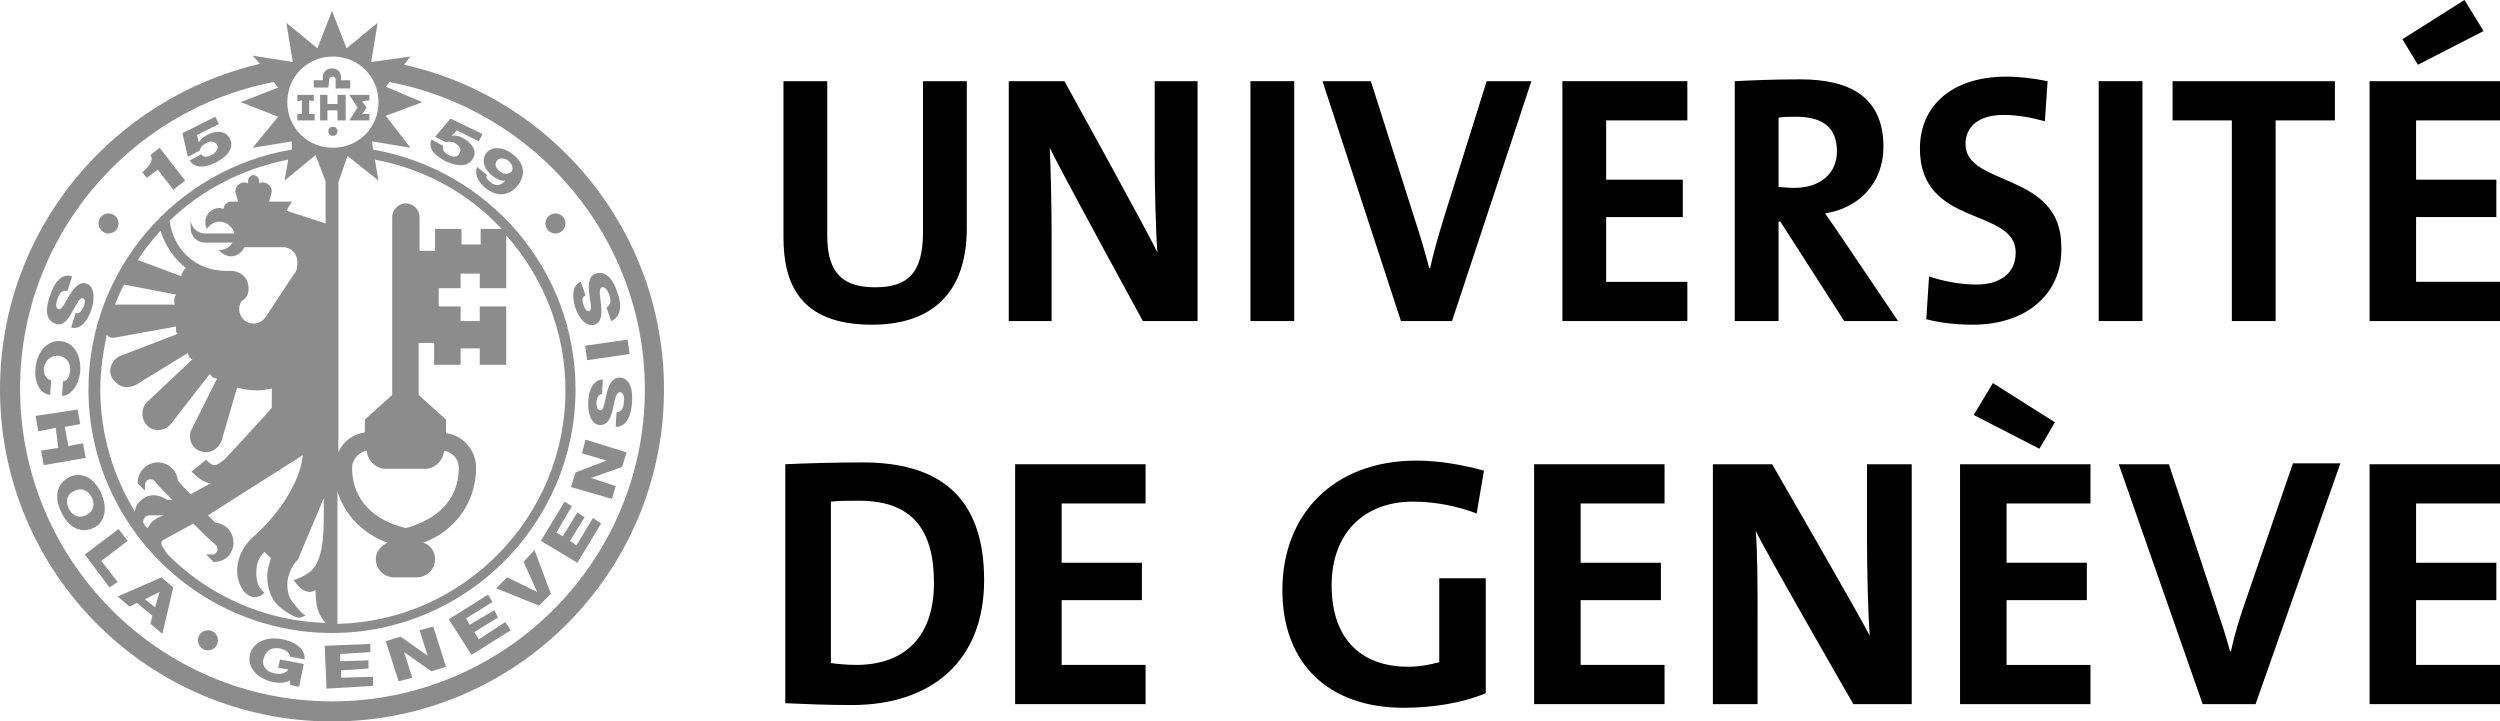
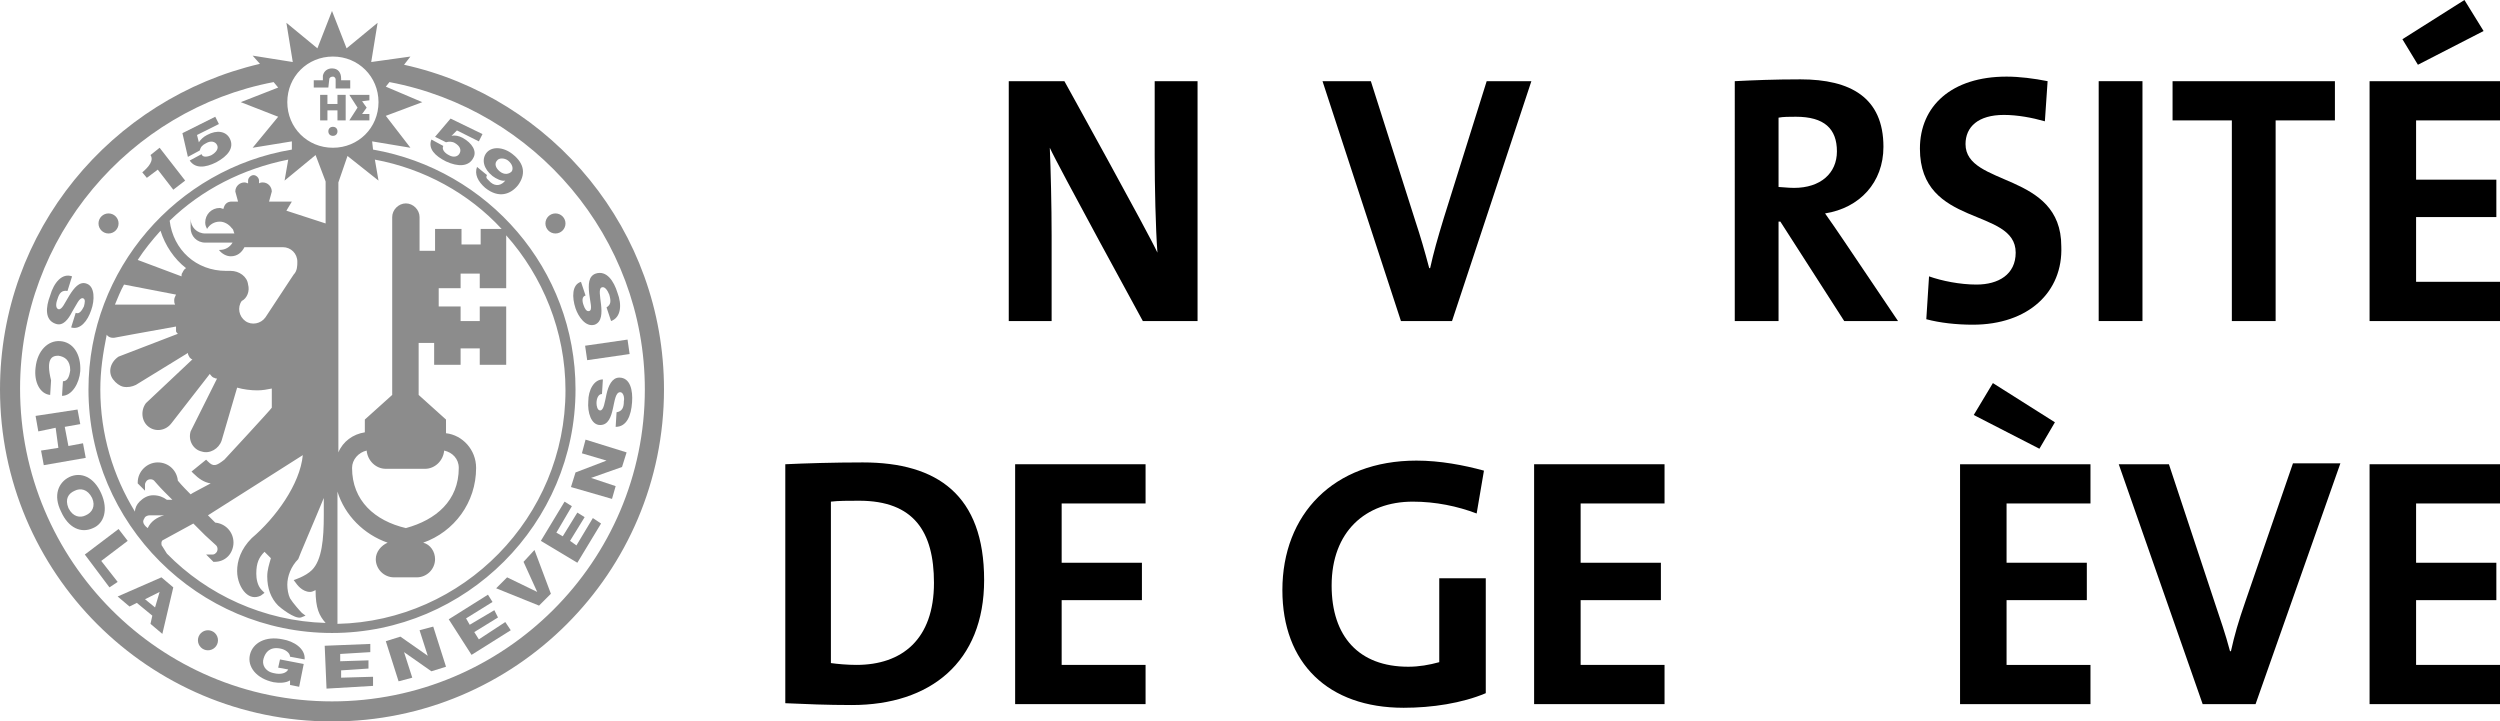
<svg xmlns="http://www.w3.org/2000/svg" version="1.1" id="LOGO_UNI" x="0px" y="0px" viewBox="0 0 274.1 79.1" enable-background="new 0 0 274.1 79.1" xml:space="preserve">
  <g>
    <path fill="#8C8C8C" d="M17.3,18.6l1.7,2.2l1.3-1l-2.8-3.6l-1,0.8c0.4,0.6-0.2,1.3-0.9,1.9l0.5,0.6L17.3,18.6z" />
    <path fill="#8C8C8C" d="M21.9,16.5c0.1-0.4,0.3-0.6,0.7-0.8c0.5-0.3,1-0.2,1.2,0.2c0.2,0.4-0.1,0.8-0.6,1.1c-0.4,0.2-1,0.3-1.1-0.1   l-1.3,0.7c0.6,0.9,1.7,0.8,2.9,0.2c1.3-0.7,2-1.6,1.5-2.6c-0.4-0.8-1.4-1-2.5-0.4c-0.4,0.2-0.7,0.5-0.9,0.8l0,0l-0.2-0.8l2.4-1.2   l-0.4-0.8L20,14.6l0.6,2.6L21.9,16.5z" />
    <path fill="#8C8C8C" d="M50.7,15.1c-0.4-0.2-0.8-0.3-1.2-0.2l0,0l0.6-0.6l2.4,1.2l0.4-0.8l-3.5-1.7l-1.7,2l1.2,0.6   c0.3-0.1,0.7-0.1,1,0.1c0.5,0.3,0.7,0.7,0.5,1.1c-0.2,0.4-0.7,0.5-1.2,0.2c-0.4-0.2-0.8-0.6-0.6-1l-1.3-0.7c-0.4,1,0.4,1.8,1.6,2.4   c1.3,0.6,2.5,0.6,3-0.4C52.3,16.6,51.8,15.7,50.7,15.1z" />
    <path fill="#8C8C8C" d="M56.2,16.9c-1-0.8-2.3-0.9-2.9-0.1c-0.5,0.7-0.3,1.7,0.7,2.5c0.4,0.3,1,0.6,1.4,0.5l0,0   c-0.4,0.5-1,0.7-1.6,0.2c-0.1-0.1-0.3-0.3-0.4-0.4c-0.1-0.1-0.1-0.3,0-0.4l-1.1-0.9c-0.3,0.8,0.1,1.6,0.9,2.3   c1.5,1.2,2.8,0.7,3.6-0.3C57.6,19.2,57.6,18,56.2,16.9z M56.1,18.8c-0.3,0.3-0.8,0.4-1.3,0c-0.5-0.4-0.6-0.9-0.3-1.2   c0.2-0.3,0.8-0.3,1.2,0C56.2,18,56.3,18.5,56.1,18.8z" />
    <path fill="#8C8C8C" d="M6.1,35.5c0.8,0.3,1.4-0.5,1.8-1.3c0.5-0.8,0.8-1.6,1.2-1.5c0.3,0.1,0.2,0.5,0.1,0.9   C9,34,8.7,34.5,8.3,34.3l-0.5,1.6c1,0.3,1.8-0.7,2.2-1.9c0.4-1.1,0.4-2.6-0.5-2.9c-0.8-0.3-1.4,0.5-1.9,1.3   c-0.5,0.8-0.8,1.6-1.2,1.5c-0.3-0.1-0.3-0.6-0.1-1.1c0.2-0.7,0.5-1,1.1-0.9l0.5-1.6c-1.1-0.4-2,0.7-2.4,2.1   C5,33.7,4.9,35.1,6.1,35.5z" />
-     <path fill="#8C8C8C" d="M5.5,43.3l0.1-1.6c-0.5-0.1-0.8-0.6-0.8-1.3C5,39.3,5.7,39,6.4,39c0.7,0.1,1.3,0.5,1.3,1.6   c-0.1,0.7-0.3,1.2-0.8,1.2l-0.1,1.6c1.1,0,1.9-1.4,2-2.7c0.1-1.9-0.8-3.2-2.2-3.3c-1.3-0.1-2.5,1-2.7,2.9   C3.7,41.9,4.4,43.2,5.5,43.3z" />
+     <path fill="#8C8C8C" d="M5.5,43.3l0.1-1.6C5,39.3,5.7,39,6.4,39c0.7,0.1,1.3,0.5,1.3,1.6   c-0.1,0.7-0.3,1.2-0.8,1.2l-0.1,1.6c1.1,0,1.9-1.4,2-2.7c0.1-1.9-0.8-3.2-2.2-3.3c-1.3-0.1-2.5,1-2.7,2.9   C3.7,41.9,4.4,43.2,5.5,43.3z" />
    <polygon fill="#8C8C8C" points="9.1,48.6 7.5,48.9 7.1,46.8 8.8,46.5 8.5,44.9 3.9,45.6 4.2,47.3 6.1,46.9 6.4,49.1 4.5,49.4    4.8,51 9.4,50.2  " />
    <path fill="#8C8C8C" d="M11.1,54.1c-0.8-1.8-2.2-2.4-3.5-1.8c-1.2,0.6-1.8,2-0.9,3.8c0.8,1.8,2.2,2.4,3.5,1.8   C11.4,57.4,11.9,55.9,11.1,54.1z M9.4,56.5c-0.6,0.3-1.4,0.2-1.9-0.8c-0.4-1,0-1.6,0.7-1.9c0.6-0.3,1.4-0.2,1.9,0.8   C10.5,55.5,10.1,56.2,9.4,56.5z" />
    <polygon fill="#8C8C8C" points="14,59.3 13,58 9.3,60.8 12,64.4 12.9,63.8 11.1,61.5  " />
    <path fill="#8C8C8C" d="M12.9,65.4l1.3,1.1l0.8-0.4l1.7,1.4l-0.2,0.9l1.3,1.1l1.2-5.1l-1.3-1.1L12.9,65.4z M17,66.6l-1.1-0.9   l1.6-0.8l0,0L17,66.6z" />
    <path fill="#8C8C8C" d="M30.7,71.1c0.6,0.1,1.1,0.5,1.1,0.9l1.6,0.3c0.1-1.2-1.2-2-2.4-2.2c-1.9-0.4-3.3,0.4-3.6,1.7   c-0.3,1.3,0.7,2.6,2.6,3c0.6,0.1,1.3,0.1,1.8-0.2l0,0.5l1,0.2l0.5-2.5l-2.6-0.5l-0.2,0.9l1.1,0.2c-0.2,0.4-0.8,0.6-1.6,0.4   c-1-0.2-1.3-1-1.1-1.6C29.1,71.5,29.6,70.9,30.7,71.1z" />
    <polygon fill="#8C8C8C" points="37.4,74.3 37.4,73.5 40.4,73.3 40.4,72.4 37.3,72.5 37.3,71.7 40.6,71.5 40.6,70.6 35.6,70.8    35.8,75.5 40.9,75.2 40.9,74.2  " />
    <polygon fill="#8C8C8C" points="46,69.1 46.9,71.9 46.9,71.9 43.9,69.8 42.3,70.3 43.7,74.7 45.2,74.3 44.3,71.5 44.3,71.5    47.3,73.6 48.9,73.1 47.5,68.7  " />
    <polygon fill="#8C8C8C" points="52.5,70.1 52,69.3 54.6,67.7 54.2,66.9 51.5,68.5 51.1,67.8 54,66 53.5,65.2 49.2,67.9 51.7,71.8    56,69.1 55.4,68.2  " />
    <polygon fill="#8C8C8C" points="57.4,61.6 58.9,64.9 58.9,64.9 55.6,63.3 54.4,64.5 59.1,66.4 60.4,65.1 58.6,60.3  " />
    <polygon fill="#8C8C8C" points="63.2,59.8 62.5,59.3 64.1,56.7 63.3,56.2 61.7,58.8 61,58.4 62.7,55.5 61.9,55 59.3,59.3    63.3,61.7 65.9,57.4 65,56.8  " />
    <polygon fill="#8C8C8C" points="63.8,49.7 66.5,50.5 66.5,50.5 63.1,51.8 62.6,53.4 67.1,54.7 67.5,53.3 64.8,52.4 64.8,52.4    68.2,51.2 68.7,49.6 64.2,48.2  " />
    <path fill="#8C8C8C" d="M67.9,41.4c-0.8,0-1.2,0.9-1.4,1.8c-0.2,0.9-0.3,1.8-0.7,1.8c-0.3,0-0.4-0.5-0.4-0.8c0-0.5,0.2-1,0.6-1   l0.1-1.6c-1,0-1.6,1.2-1.6,2.4c-0.1,1.2,0.3,2.6,1.3,2.6c0.9,0,1.2-0.9,1.4-1.8c0.2-0.9,0.3-1.8,0.8-1.8c0.3,0,0.5,0.5,0.4,1   c0,0.7-0.2,1.1-0.8,1.2l-0.1,1.6c1.2,0,1.7-1.2,1.8-2.7C69.4,42.8,69.1,41.4,67.9,41.4z" />
    <rect x="64.3" y="37.5" transform="matrix(-0.99 0.143 -0.143 -0.99 138.052 66.747)" fill="#8C8C8C" width="4.7" height="1.6" />
    <path fill="#8C8C8C" d="M65.2,35.6c0.8-0.3,0.8-1.3,0.7-2.2c-0.1-0.9-0.3-1.8,0.1-1.9c0.3-0.1,0.6,0.3,0.8,0.8   c0.2,0.7,0.2,1.1-0.3,1.4l0.5,1.5c1.1-0.4,1.2-1.8,0.7-3.1c-0.4-1.3-1.2-2.5-2.4-2.1c-0.8,0.3-0.8,1.2-0.7,2.2   c0.1,0.9,0.4,1.8,0,1.9c-0.3,0.1-0.5-0.3-0.6-0.6c-0.2-0.5-0.2-1,0.2-1.1l-0.5-1.5c-1,0.3-1,1.7-0.6,2.9   C63.4,34.7,64.2,35.9,65.2,35.6z" />
    <circle fill="#8C8C8C" cx="22.8" cy="70.2" r="1.1" />
    <circle fill="#8C8C8C" cx="11.9" cy="24.5" r="1.1" />
    <circle fill="#8C8C8C" cx="60.9" cy="24.5" r="1.1" />
    <polygon fill="#8C8C8C" points="39.2,11.8 38.3,13.2 40.5,13.2 40.5,12.5 39.7,12.5 40.2,11.8 39.7,11.1 40.5,11 40.5,10.4    38.3,10.4  " />
-     <polygon fill="#8C8C8C" points="34.5,12.5 33.9,12.5 33.9,11 34.4,11.1 34.4,10.4 32.6,10.4 32.6,11.1 33.1,11 33.1,12.5    32.6,12.5 32.6,13.2 34.5,13.2  " />
    <polygon fill="#8C8C8C" points="37,11.4 35.9,11.4 35.9,10.4 35.1,10.4 35.1,13.2 35.9,13.2 35.9,12.1 37,12.1 37,13.2 37.9,13.2    37.9,10.4 37,10.4  " />
    <path fill="#8C8C8C" d="M36.1,8.7c0-0.2,0.2-0.3,0.4-0.3c0.2,0,0.3,0.2,0.3,0.3l0,1h1.6V8.8h-1l0-0.2c0-0.6-0.3-1.1-1-1.1   c-0.5,0-0.9,0.3-1,0.8c0,0.1,0,0.2,0,0.3v0.2h-1l0,0.8h1.6L36.1,8.7z" />
    <circle fill="#8C8C8C" cx="36.5" cy="14.4" r="0.5" />
    <path fill="#8C8C8C" d="M44.3,7.1L45,6.2l-4.3,0.6l0.7-4.3L38,5.3l-1.6-4.1l-1.6,4.1l-3.4-2.8l0.7,4.3l-4.4-0.7l0.8,0.9   C12.2,10.8,0,25.3,0,42.7c0,20.1,16.3,36.4,36.4,36.4s36.4-16.3,36.4-36.4C72.8,25.3,60.6,10.7,44.3,7.1z M36.5,6.2   c2.8,0,5,2.2,5,5s-2.2,5-5,5c-2.8,0-5-2.2-5-5S33.7,6.2,36.5,6.2z M41.1,17.5c5.4,1,10.3,3.7,13.9,7.6h-2.3v1.7h-2.1v-1.7h-2.9v2.4   h-1.7c0,0,0-3.7,0-3.7c0-0.8-0.7-1.5-1.5-1.5c-0.8,0-1.5,0.7-1.5,1.5c0,0,0,19.5,0,19.5L40,46v1.4c-1.3,0.2-2.4,1-2.9,2.2V20l1-2.9   l3.4,2.7L41.1,17.5z M42.5,59.5c-0.7,0.3-1.3,1-1.3,1.8c0,1.1,0.9,2,2,2h2.5c1.1,0,2-0.9,2-2c0-0.8-0.5-1.6-1.3-1.8   c3.4-1.2,5.8-4.4,5.8-8.2c0-2-1.5-3.6-3.3-3.8V46l-3-2.7v-5.7h1.7V40h2.9v-1.8h2.1V40h2.9v-6.4h-2.9v1.6h-2.1v-1.6h-2.4v-2h2.4V30   h2.1v1.6h2.9v-5.8c4,4.5,6.5,10.5,6.5,17c0,13.9-11.2,25.3-25,25.6V53.9C37.8,56.5,39.9,58.6,42.5,59.5z M38.6,51.3   c0-0.9,0.7-1.7,1.6-1.9c0.1,1.1,1,2,2.1,2h4.3c1.1,0,2-0.9,2.1-2c0.9,0.2,1.6,0.9,1.6,1.9c0,3.6-2.5,5.7-5.8,6.6   C41.1,57.1,38.6,54.9,38.6,51.3z M19.3,32.3c-0.1,0.2-0.2,0.4-0.2,0.6c0,0.2,0,0.3,0.1,0.5l-6.6,0c0.3-0.7,0.6-1.5,1-2.2L19.3,32.3   z M15.1,28.5c0.7-1.1,1.6-2.2,2.5-3.2c0.5,1.6,1.5,3.1,2.8,4.1c-0.2,0.1-0.3,0.3-0.4,0.5c-0.1,0.1-0.1,0.3-0.1,0.4L15.1,28.5z    M12.7,37c0,0,3.2-0.6,6.6-1.2c0,0.2,0,0.4,0,0.5c0,0.1,0.1,0.2,0.2,0.3l-6.5,2.5c-0.9,0.6-1.2,1.7-0.6,2.5   c0.3,0.4,0.7,0.7,1.1,0.8c0.5,0.1,1,0,1.4-0.2l5.7-3.5c0,0.2,0.1,0.3,0.2,0.5c0.1,0.1,0.2,0.2,0.3,0.2L16,44.2   c-0.6,0.8-0.5,2,0.3,2.6c0.8,0.6,1.9,0.4,2.5-0.4L23,41c0.1,0.1,0.2,0.3,0.4,0.4c0.1,0,0.2,0.1,0.3,0.1c0,0,0,0,0.1,0l-2.9,5.8   c-0.3,1,0.3,2,1.2,2.2c0.9,0.3,1.9-0.3,2.2-1.2l1.7-5.8c0.7,0.2,1.5,0.3,2.2,0.3c0.6,0,1.1-0.1,1.6-0.2c0,1,0,2,0,2.1   c-0.1,0.2-5.2,5.7-5.2,5.7c-0.9,0.7-1.2,0.8-1.8,0.2l-0.2-0.2l-1.6,1.3l0.2,0.2c0.6,0.6,1.2,1,1.9,1.1c-1.1,0.6-2.1,1.1-2.2,1.2   c-0.2-0.2-1-1-1.4-1.5c-0.1-1.1-1-2-2.2-2c-1.2,0-2.2,1-2.2,2.2v0.1l0.8,0.8v-0.7c0-0.1,0.1-0.3,0.2-0.4c0.2-0.2,0.6-0.2,0.8,0   c0,0,0.6,0.7,1.1,1.2l0,0l0.2,0.2c0.1,0.1,0.2,0.2,0.2,0.2l0,0l0.5,0.5l-0.6,0c-0.4-0.3-0.9-0.5-1.5-0.5c-0.6,0-1.1,0.3-1.5,0.7   c-0.3,0.3-0.5,0.7-0.5,1.1c-2.4-3.9-3.8-8.5-3.8-13.4c0-2.1,0.3-4,0.7-6C11.9,37,12.3,37.1,12.7,37z M15.7,57.2   c0-0.2,0.1-0.3,0.2-0.5c0.1-0.1,0.3-0.2,0.5-0.2l1.6,0c-0.8,0.2-1.5,0.7-1.8,1.4C15.9,57.7,15.7,57.4,15.7,57.2   C15.7,57.2,15.7,57.2,15.7,57.2z M17.7,59.5c0-0.1,0.1-0.3,0.2-0.3l3.3-1.8l0.9,0.9l0,0l0.2,0.2l0.2,0.2l0,0l1.2,1.1   c0.2,0.2,0.2,0.6,0,0.8c-0.1,0.1-0.2,0.2-0.4,0.2h-0.7l0.8,0.8h0.1c0.6,0,1.1-0.2,1.5-0.6c0.4-0.4,0.6-1,0.6-1.5   c0-1.2-0.9-2.1-2-2.2c-0.3-0.3-0.6-0.6-0.8-0.8c0.5-0.3,9.6-6.1,10.4-6.6c-0.3,3.2-3,6.9-5.6,9.1c-1.2,1.2-1.6,2.5-1.6,3.6   c0,1,0.4,1.9,0.9,2.4c0.5,0.5,1.1,0.6,1.7,0.3L29,65l-0.3-0.3c-0.5-0.5-0.6-1.3-0.6-1.8c0-1.2,0.3-1.8,0.9-2.4   c0.1,0.1,0.4,0.4,0.7,0.7c-0.2,0.7-0.4,1.3-0.4,2c0,1.3,0.4,2.4,1.2,3.2c0.2,0.2,1.8,1.5,2.5,1.3l0.5-0.2l-0.4-0.3   c-0.2-0.2-1-1.1-1.3-1.6c-0.2-0.4-0.3-1-0.3-1.5c0-0.9,0.4-2,1.2-2.8c0-0.1,1.9-4.5,2.8-6.7c0,0,0,0.4,0,0.4c0,0.5,0,1,0,1.5   c0,2.6-0.2,4.9-1.3,6c-0.7,0.7-2,1.1-2,1.1l0.3,0.4c0,0,0.6,0.9,1.5,0.9c0.2,0,0.4-0.1,0.6-0.2c0,2,0.4,2.8,1.1,3.6   c-6.8-0.2-13-3.1-17.4-7.6l-0.5-0.8c-0.1-0.1-0.1-0.2-0.1-0.3C17.7,59.6,17.7,59.5,17.7,59.5z M31.4,23.1l0.6-1h-2.5l0.3-1.1   c0-0.5-0.4-1-1-1c-0.1,0-0.2,0-0.4,0.1c0-0.1,0-0.2,0-0.3c0-0.3-0.3-0.6-0.6-0.6c-0.3,0-0.6,0.3-0.6,0.6c0,0.1,0,0.2,0,0.3   c-0.1,0-0.2-0.1-0.4-0.1c-0.5,0-1,0.4-1,1l0.3,1.1h-0.7c-0.5,0-0.8,0.3-0.9,0.8c-0.1,0-0.3-0.1-0.4-0.1c-0.9,0-1.6,0.7-1.6,1.6   c0,0.3,0.1,0.5,0.2,0.7c0.3-0.5,0.8-0.8,1.4-0.8c0.5,0,1,0.3,1.3,0.7c0,0,0.1,0.1,0.1,0.1c0.1,0.1,0.1,0.3,0.2,0.5h-3.2   c-0.9,0-1.6-0.7-1.6-1.6v0.3v0.4V25c0,0.9,0.7,1.6,1.6,1.6h3c-0.3,0.5-0.8,0.8-1.4,0.8c0,0-0.1,0-0.1,0c0.3,0.4,0.8,0.7,1.3,0.7   c0.7,0,1.2-0.4,1.5-1h4.2c0.9,0,1.6,0.7,1.6,1.6c0,0.4,0,1-0.4,1.4l-0.4,0.6l-2.7,4.1c-0.5,0.7-1.5,0.9-2.2,0.4   c-0.7-0.5-0.9-1.5-0.4-2.2c0.6-0.3,0.9-1.1,0.7-1.8c-0.1-0.9-1-1.5-1.9-1.5l-0.5,0c-3.3,0-5.8-2.3-6.2-5.5c3.5-3.4,8-5.7,13-6.7   l-0.4,2.3l3.4-2.8l1.1,2.9v4.6L31.4,23.1z M36.4,76.9c-18.9,0-34.2-15.4-34.2-34.3C2.2,26,14.2,12,30,9l0.5,0.6l-4.1,1.6l4.1,1.6   l-2.8,3.4l4.3-0.7L32,16.4C19.4,18.5,9.7,29.5,9.7,42.7c0,14.7,12,26.7,26.7,26.7s26.7-12,26.7-26.7c0-13.2-9.6-24.1-22.2-26.3   l-0.1-0.9l4.2,0.7l-2.7-3.5l4-1.5l-4-1.7L42.7,9C58.6,12,70.7,26,70.7,42.7C70.7,61.6,55.3,76.9,36.4,76.9z" />
  </g>
  <g>
-     <path d="M95.6,35.6c-7.9,0-9.7-4.5-9.7-9.6V8.9h4.8v16.9c0,3.3,1,5.7,5.2,5.7c3.7,0,5.3-1.6,5.3-6.1V8.9h4.8V25   C106,32.1,102.2,35.6,95.6,35.6z" />
    <path d="M125.3,35.2c0,0-9.4-17.2-10.2-19c0.1,2.3,0.2,6.4,0.2,9.6v9.4h-4.7V8.9h6.1c0,0,9.3,16.8,10.2,18.8   c-0.2-2.7-0.3-7.3-0.3-10.6V8.9h4.7v26.3H125.3z" />
-     <path d="M137.1,35.2V8.9h4.8v26.3H137.1z" />
    <path d="M159.2,35.2h-5.6L145,8.9h5.3l4.9,15.4c0.5,1.5,1,3.2,1.5,5.1h0.1c0.4-1.8,0.8-3.2,1.5-5.5L163,8.9h4.9L159.2,35.2z" />
-     <path d="M171.3,35.2V8.9H185v4.3h-8.9v6.5h8.4v4.1h-8.4v7.1h8.9v4.3H171.3z" />
    <path d="M202.2,35.2l-7-10.9H195v10.9h-4.8V8.9c2-0.1,4.3-0.2,7.2-0.2c5.5,0,9.1,2,9.1,7.4c0,3.9-2.6,6.7-6.4,7.3   c0.7,1,1.4,2,2,2.9l6,8.9H202.2z M196.9,12.8c-0.7,0-1.4,0-1.9,0.1v7.6c0.3,0,1,0.1,1.7,0.1c2.9,0,4.7-1.6,4.7-4   C201.4,14.1,200,12.8,196.9,12.8z" />
    <path d="M216.3,35.6c-1.8,0-3.6-0.2-5.1-0.6l0.3-4.7c1.4,0.5,3.4,0.9,5.2,0.9c2.4,0,4.3-1.1,4.3-3.5c0-5-10.5-2.7-10.5-11.4   c0-4.7,3.5-7.9,9.5-7.9c1.4,0,3,0.2,4.5,0.5l-0.3,4.4c-1.4-0.4-3-0.7-4.5-0.7c-2.8,0-4.2,1.3-4.2,3.2c0,4.7,10.5,3,10.5,11.2   C226.2,32,222.4,35.6,216.3,35.6z" />
    <path d="M230.1,35.2V8.9h4.8v26.3H230.1z" />
    <path d="M249.5,13.2v22h-4.8v-22h-6.5V8.9H256v4.3H249.5z" />
    <path d="M259.8,35.2V8.9h14.3v4.3h-9.2v6.5h8.8v4.1h-8.8v7.1h9.2v4.3H259.8z M265.1,7.1l-1.7-2.8l6.8-4.3l2.1,3.4L265.1,7.1z" />
    <path d="M93.4,77.3c-2.7,0-5.1-0.1-7.3-0.2V50.9c2.1-0.1,5.3-0.2,8.5-0.2c8.2,0,13.3,3.6,13.3,12.9C107.9,72.6,102,77.3,93.4,77.3z    M94.2,54.9c-1.2,0-2.3,0-3.1,0.1v17.7c0.7,0.1,1.8,0.2,2.8,0.2c5,0,8.5-2.8,8.5-9C102.4,58.3,100.2,54.9,94.2,54.9z" />
    <path d="M111.3,77.2V50.9h14.3v4.3h-9.2v6.5h8.8v4.1h-8.8v7.1h9.2v4.3H111.3z" />
    <path d="M161.9,56.3c-2.1-0.8-4.5-1.3-7-1.3c-5.2,0-8.9,3.3-8.9,9.2c0,5.6,3,8.9,8.4,8.9c1.2,0,2.3-0.2,3.4-0.5v-9.2h5.1v12.6   c-2.6,1.1-5.9,1.6-9,1.6c-8.3,0-13.3-4.9-13.3-12.9c0-8.3,5.6-14.2,14.7-14.2c2.6,0,5.2,0.5,7.4,1.1L161.9,56.3z" />
    <path d="M168.2,77.2V50.9h14.3v4.3h-9.2v6.5h8.8v4.1h-8.8v7.1h9.2v4.3H168.2z" />
-     <path d="M203.2,77.2c0,0-9.9-17.2-10.7-19c0.2,2.3,0.2,6.4,0.2,9.6v9.4h-4.9V50.9h6.5c0,0,9.7,16.8,10.7,18.8   c-0.2-2.7-0.3-7.3-0.3-10.6v-8.2h4.9v26.3H203.2z" />
    <path d="M214.9,77.2V50.9h14.3v4.3h-9.2v6.5h8.8v4.1h-8.8v7.1h9.2v4.3H214.9z M223.6,49.2l-7.2-3.7l2.1-3.5l6.8,4.3L223.6,49.2z" />
    <path d="M247.3,77.2h-5.8l-9.2-26.3h5.5l5.1,15.4c0.5,1.5,1.1,3.2,1.6,5.1h0.1c0.4-1.8,0.8-3.2,1.6-5.5l5.2-15.1h5.2L247.3,77.2z" />
    <path d="M259.8,77.2V50.9h14.3v4.3h-9.2v6.5h8.8v4.1h-8.8v7.1h9.2v4.3H259.8z" />
  </g>
</svg>